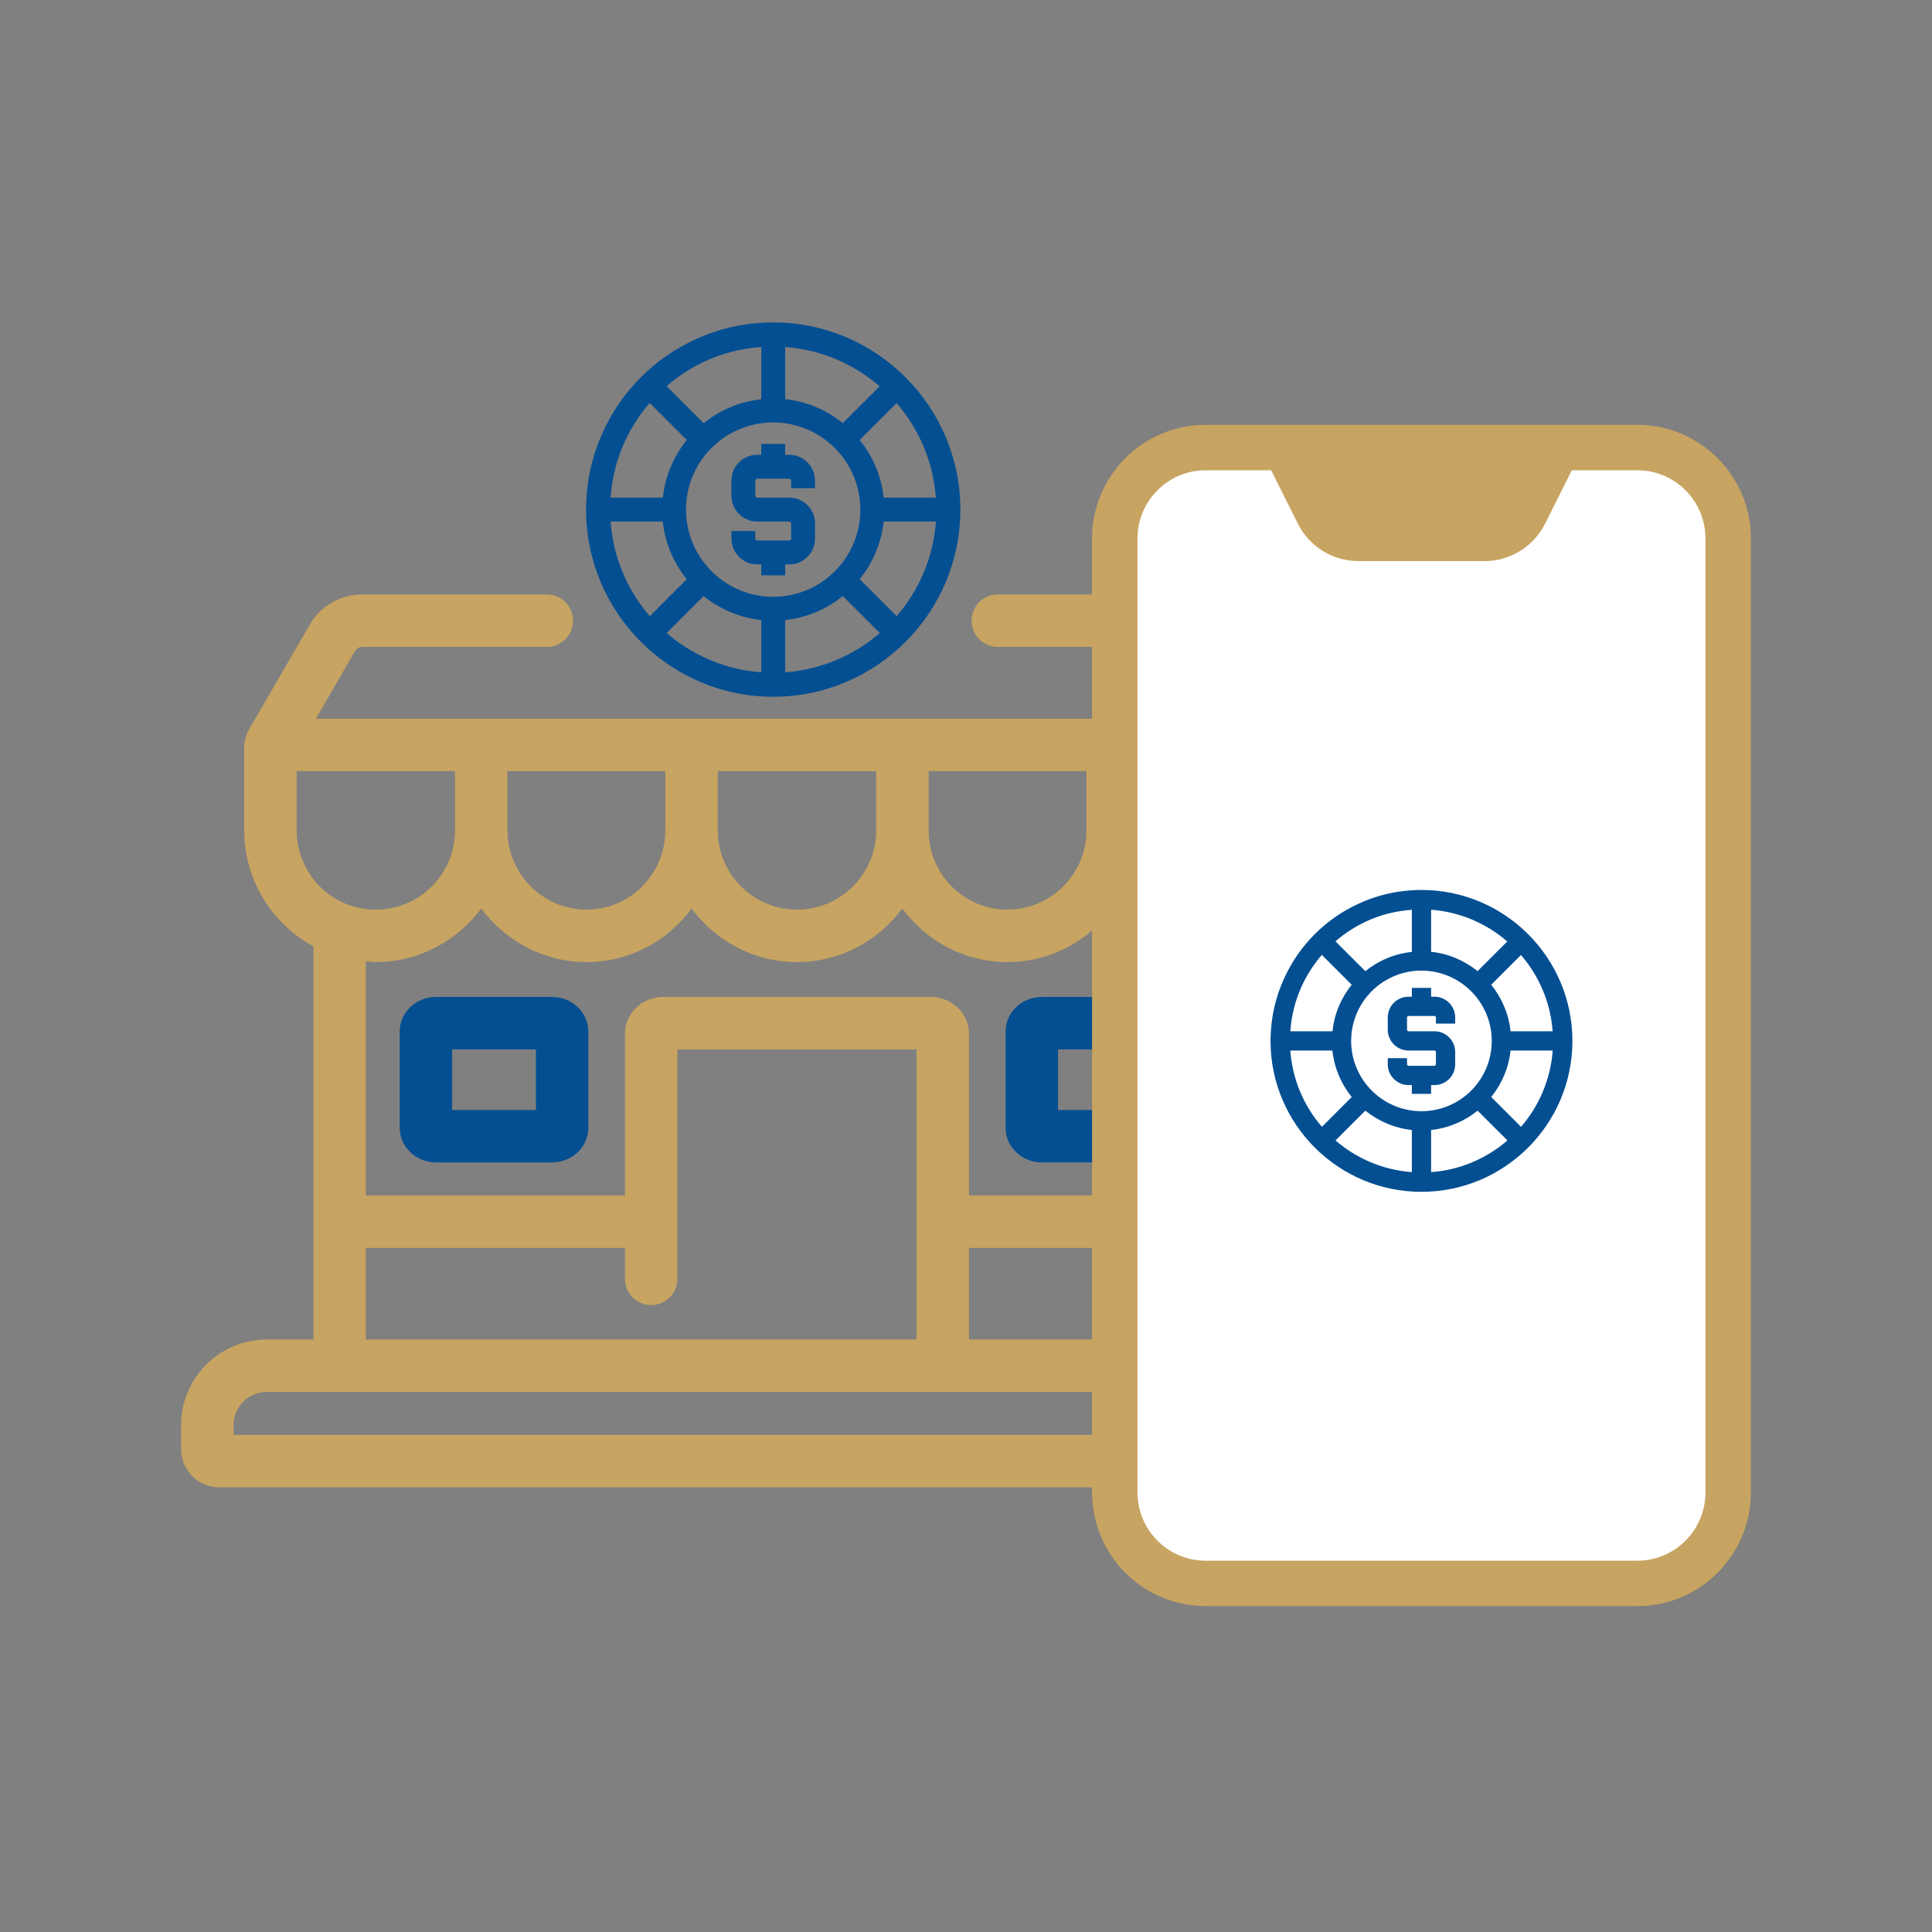
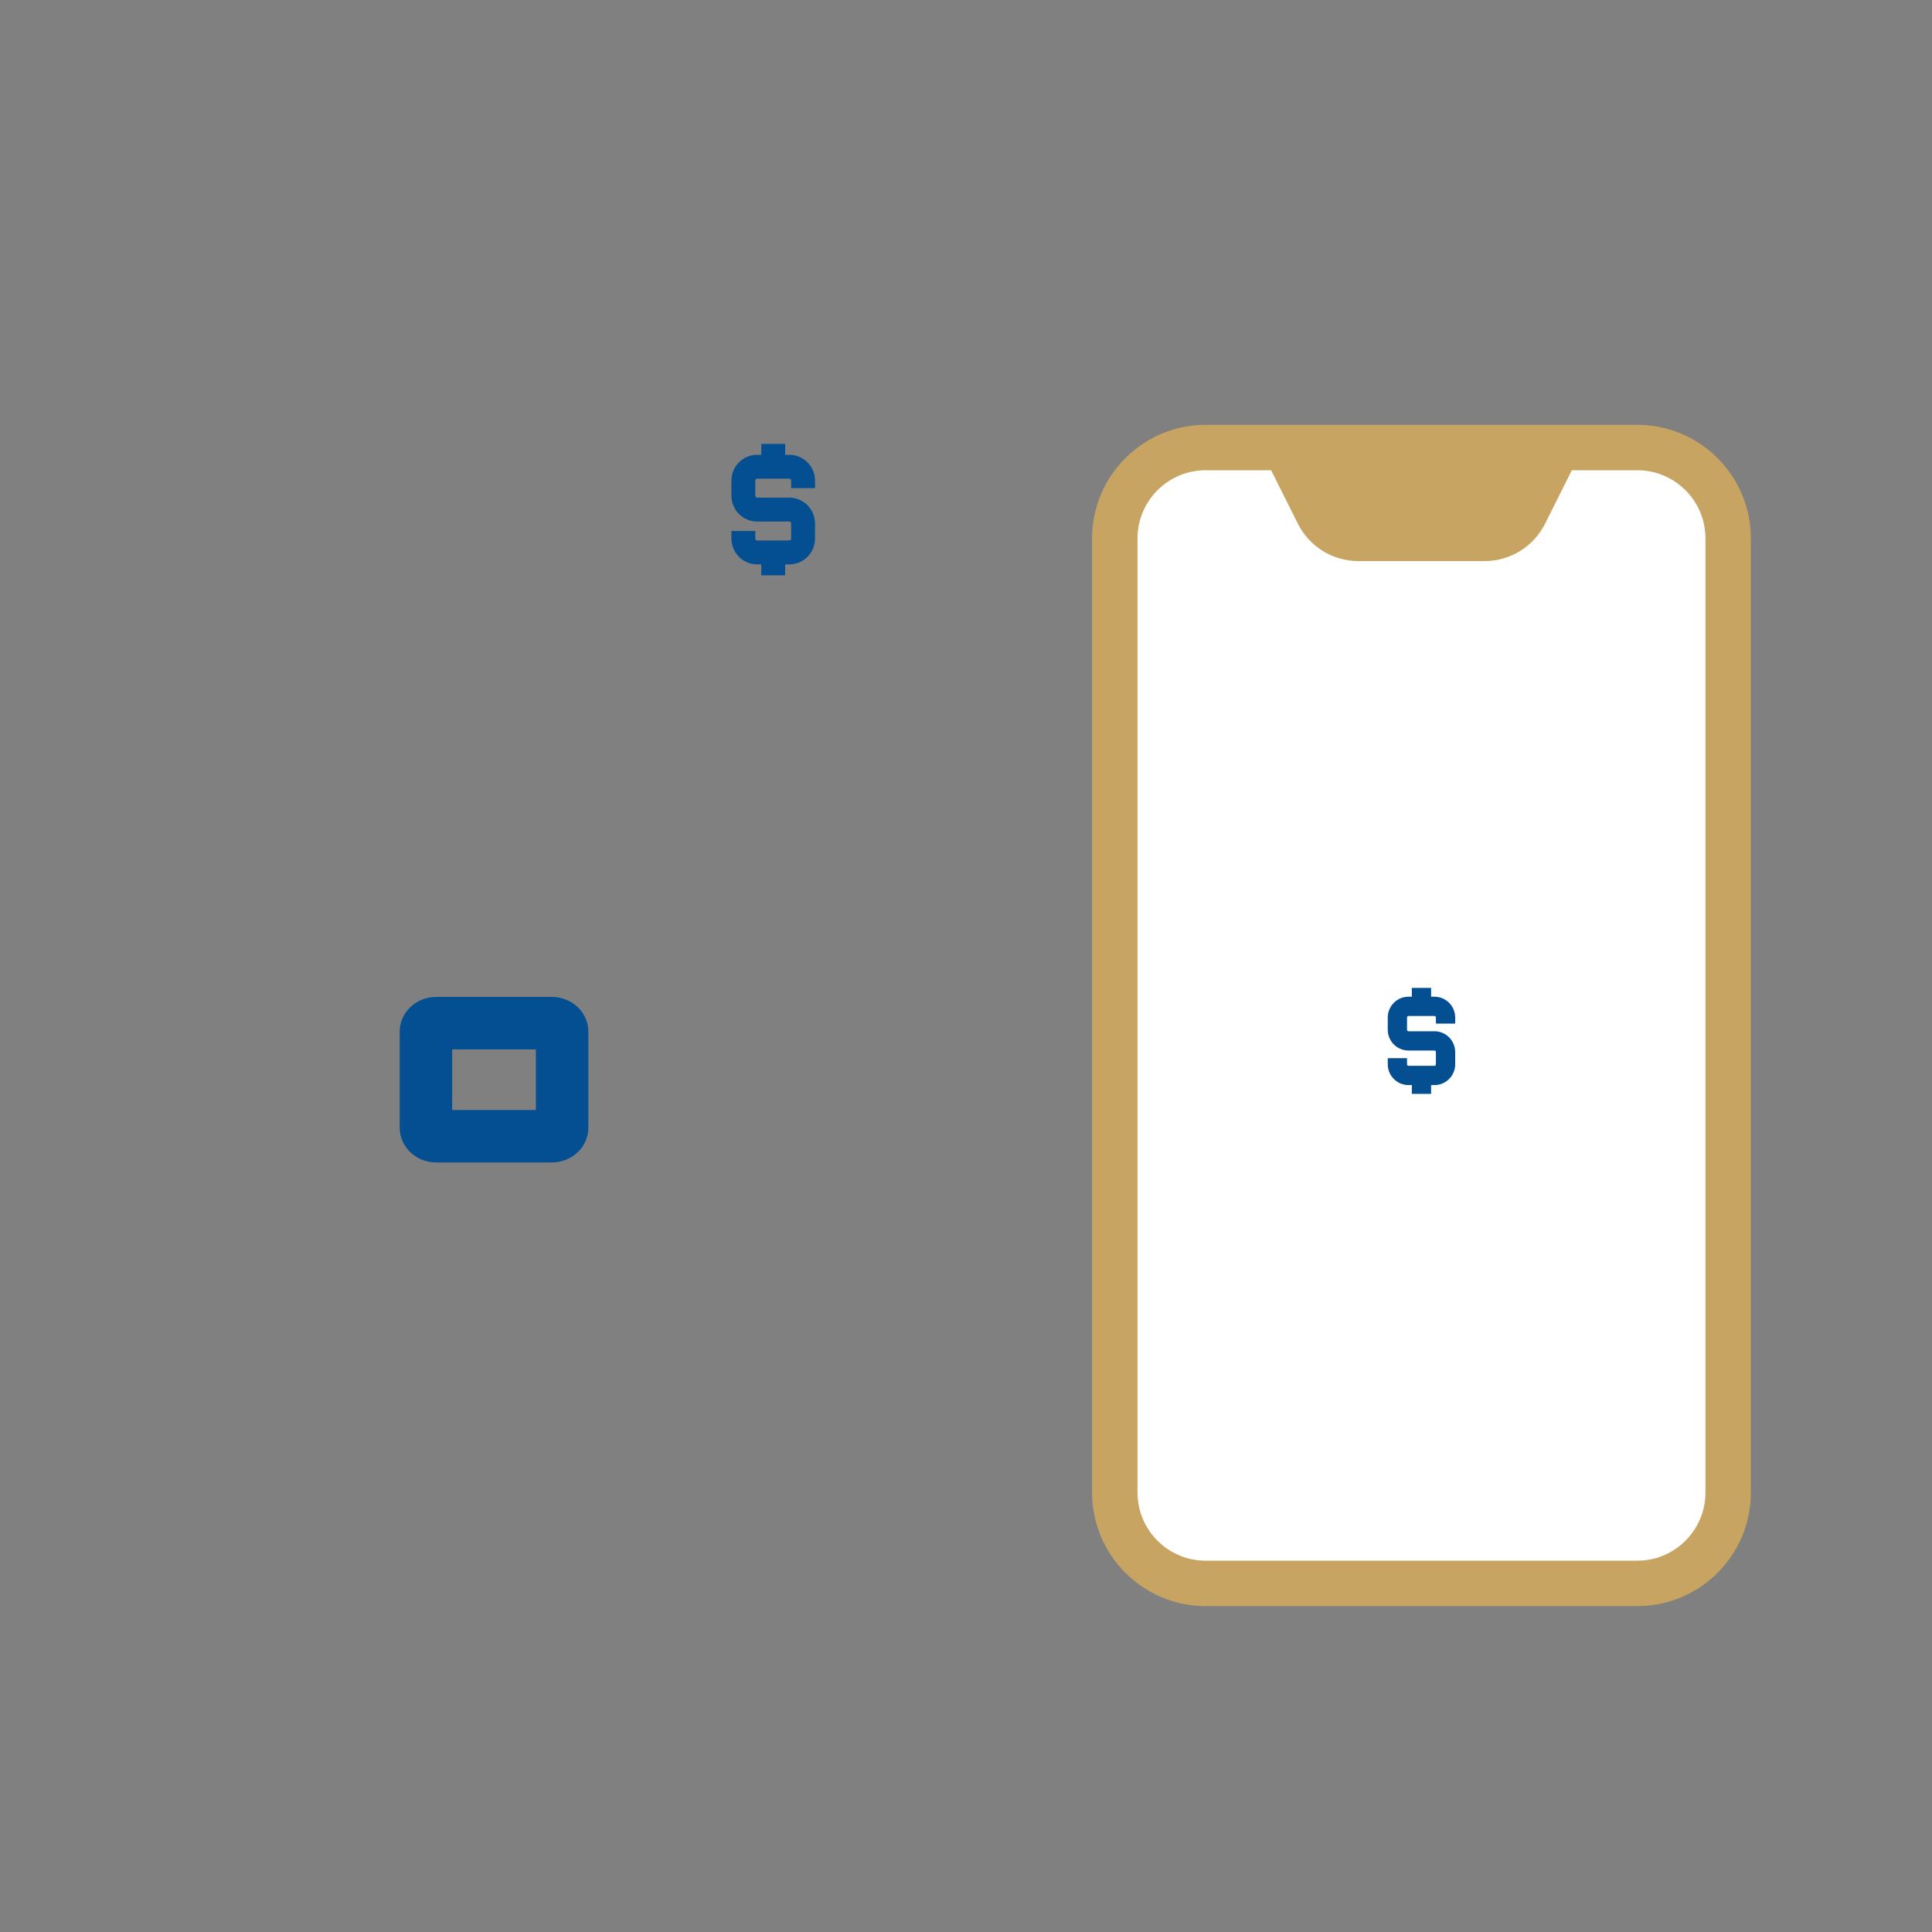
<svg xmlns="http://www.w3.org/2000/svg" width="80px" height="80px" viewBox="0 0 80 80" version="1.1">
  <rect x="0" y="0" width="80" height="80" fill="#808080" stroke="none" />
  <title>KAN - Assets - Images - Land Based Casino</title>
  <g id="Page-1" stroke="none" stroke-width="1" fill="none" fill-rule="evenodd">
    <g id="Artboard" transform="translate(-605, -487)" fill-rule="nonzero">
      <g id="KAN---Assets---Images---Land-Based-Casino" transform="translate(605, 487)">
        <rect id="Rectangle-Copy-12" fill-opacity="0" fill="#D8D8D8" x="0" y="0" width="80" height="80" />
        <g id="Rectangle" transform="translate(7.5, 24.554)">
          <g id="Mask" transform="translate(0, 0.061)">
            <path d="M15.356,16.666 L10.557,16.666 C9.728,16.666 9.051,17.309 9.051,18.1 L9.051,22.085 C9.051,22.876 9.728,23.519 10.557,23.519 L15.356,23.519 C16.185,23.519 16.862,22.876 16.862,22.085 L16.862,18.1 C16.862,17.309 16.185,16.666 15.356,16.666 Z M14.69,21.347 L11.223,21.347 L11.223,18.838 L14.69,18.838 L14.69,21.347 L14.69,21.347 Z" id="Shape" fill="#044F92" />
-             <path d="M35.643,23.518 L40.444,23.518 C41.273,23.518 41.947,22.876 41.947,22.085 L41.947,18.1 C41.947,17.309 41.273,16.666 40.444,16.666 L35.643,16.666 C34.814,16.666 34.139,17.309 34.139,18.1 L34.139,22.085 C34.139,22.876 34.814,23.518 35.643,23.518 Z M36.311,18.838 L39.776,18.838 L39.776,21.347 L36.311,21.347 L36.311,18.838 Z" id="Shape" fill="#044F92" />
-             <path d="M49.035,35.396 L49.035,34.393 C49.035,32.458 47.474,30.885 45.544,30.857 L45.544,25.972 C45.544,25.936 45.527,25.906 45.523,25.871 L45.523,14.57 C47.263,13.63 48.388,11.791 48.388,9.772 L48.388,6.231 L48.388,6.231 C48.388,6.228 48.386,6.225 48.386,6.222 C48.385,6.046 48.332,5.885 48.256,5.738 C48.247,5.722 48.251,5.702 48.242,5.686 L45.714,1.323 C45.268,0.507 44.42,0 43.502,0 L33.817,0 C33.216,0 32.731,0.486 32.731,1.086 C32.731,1.686 33.216,2.172 33.817,2.172 L43.502,2.172 C43.631,2.172 43.739,2.242 43.822,2.39 L45.419,5.145 L11.666,5.145 L5.581,5.145 L7.189,2.367 C7.257,2.242 7.37,2.172 7.497,2.172 L15.142,2.172 C15.742,2.172 16.228,1.686 16.228,1.086 C16.228,0.486 15.742,0 15.142,0 L7.497,0 C6.578,0 5.73,0.507 5.298,1.3 L2.757,5.685 C2.745,5.706 2.746,5.728 2.736,5.749 C2.703,5.813 2.686,5.882 2.667,5.953 C2.648,6.025 2.628,6.093 2.624,6.166 C2.622,6.188 2.611,6.208 2.611,6.231 L2.611,9.772 C2.611,11.791 3.738,13.63 5.478,14.57 L5.478,25.972 L5.478,30.852 L3.542,30.852 C1.589,30.852 0,32.44 0,34.394 L0,35.397 C0,36.266 0.706,36.973 1.576,36.973 L47.459,36.973 C48.329,36.972 49.035,36.266 49.035,35.396 Z M32.623,30.852 L32.623,27.058 L43.373,27.058 L43.373,30.852 L32.623,30.852 Z M19.962,16.666 C19.089,16.666 18.378,17.347 18.378,18.185 L18.378,24.886 L7.649,24.886 L7.649,15.186 C7.788,15.197 7.923,15.222 8.063,15.222 C9.854,15.222 11.433,14.341 12.427,13.003 C13.422,14.341 15,15.222 16.792,15.222 C18.576,15.222 20.147,14.343 21.137,13.006 C22.131,14.343 23.709,15.222 25.499,15.222 C27.291,15.222 28.869,14.343 29.863,13.006 C30.853,14.343 32.425,15.222 34.209,15.222 C36.001,15.222 37.579,14.341 38.573,13.003 C39.568,14.341 41.146,15.222 42.938,15.222 C43.078,15.222 43.213,15.197 43.351,15.186 L43.351,24.886 L32.623,24.886 L32.623,18.185 C32.623,17.347 31.91,16.666 31.036,16.666 L19.962,16.666 L19.962,16.666 Z M37.488,9.772 C37.488,11.579 36.016,13.051 34.209,13.051 C32.413,13.051 30.952,11.579 30.952,9.772 L30.952,7.316 L37.488,7.316 L37.488,9.772 Z M28.78,9.772 C28.78,11.579 27.309,13.051 25.5,13.051 C23.693,13.051 22.221,11.579 22.221,9.772 L22.221,7.316 L28.78,7.316 L28.78,9.772 Z M20.049,9.772 C20.049,11.579 18.588,13.051 16.792,13.051 C14.985,13.051 13.513,11.579 13.513,9.772 L13.513,7.316 L20.049,7.316 L20.049,9.772 Z M46.217,7.316 L46.217,9.772 C46.217,11.149 45.351,12.387 44.066,12.856 C43.704,12.987 43.335,13.051 42.938,13.051 C41.131,13.051 39.659,11.579 39.659,9.772 L39.659,7.316 L46.217,7.316 Z M4.782,7.316 L11.342,7.316 L11.342,9.772 C11.342,11.579 9.87,13.051 8.063,13.051 C7.671,13.051 7.291,12.985 6.935,12.856 C5.647,12.387 4.782,11.147 4.782,9.772 L4.782,7.316 Z M7.649,27.058 L18.378,27.058 L18.378,28.339 C18.378,28.939 18.864,29.425 19.464,29.425 C20.064,29.425 20.55,28.939 20.55,28.339 L20.55,18.838 L30.451,18.838 L30.451,30.852 L7.649,30.852 L7.649,27.058 Z M46.863,34.801 L2.172,34.801 L2.172,34.393 C2.172,33.638 2.787,33.023 3.542,33.023 L6.532,33.023 C6.543,33.024 6.553,33.03 6.564,33.03 C6.575,33.03 6.584,33.024 6.595,33.023 L44.427,33.023 C44.438,33.024 44.447,33.03 44.458,33.03 C44.47,33.03 44.479,33.024 44.49,33.023 L45.493,33.023 C46.248,33.023 46.863,33.638 46.863,34.393 L46.863,34.801 L46.863,34.801 Z" id="Shape" fill="#C7A461" />
          </g>
-           <rect fill-opacity="0" fill="#FFFFFF" x="39.206" y="9.71445147e-16" width="14.641" height="37.427" />
        </g>
        <g id="Group-30" transform="translate(45.22, 17.591)">
          <polygon id="Path-3" fill="#FFFFFF" points="5.394 0.893 1.869 1.881 0.945 3.762 0.945 7.875 0.945 44.89 1.869 46.73 4.287 48.021 23.379 48.021 25.273 46.73 26.603 44.199 26.603 4.322 25.273 1.881 22.836 0.893" />
          <path d="M26.339,9.541 C26.859,9.541 27.28,10.061 27.28,9.541 L27.28,4.703 C27.28,2.11 25.17,0 22.577,0 L19.284,0 L7.996,0 L4.703,0 C2.11,0 0,2.11 0,4.703 L0,44.212 C0,46.805 2.11,48.915 4.703,48.915 L22.577,48.915 C25.17,48.915 27.28,46.805 27.28,44.212 L27.28,9.541 C27.28,9.022 26.859,9.541 26.339,9.541 C25.82,9.541 25.398,9.022 25.398,9.541 L25.398,44.212 C25.398,45.768 24.133,47.034 22.577,47.034 L4.703,47.034 C3.147,47.034 1.881,45.768 1.881,44.212 L1.881,4.703 C1.881,3.146 3.147,1.881 4.703,1.881 L7.414,1.881 L8.516,4.083 C8.997,5.046 9.964,5.643 11.039,5.643 L16.24,5.643 C17.316,5.643 18.283,5.046 18.763,4.083 L19.865,1.881 L22.576,1.881 C24.132,1.881 25.398,3.146 25.398,4.703 L25.398,9.541 C25.398,10.061 25.82,9.541 26.339,9.541 Z" id="Path" fill="#C7A461" transform="translate(13.64, 24.458) scale(-1, 1) translate(-13.64, -24.458) " />
        </g>
        <g id="casino-chip-2594263" transform="translate(52.61, 36.851)" fill="#044F92">
-           <path d="M6.25,12.5 C9.697,12.5 12.5,9.697 12.5,6.25 C12.5,2.803 9.697,0 6.25,0 C6.184,0 6.12,0 6.069,0.003 C5.218,0.027 4.402,0.218 3.646,0.569 C2.285,1.191 1.191,2.285 0.572,3.644 C0.218,4.407 0.029,5.223 0.005,6.053 C0,6.12 0,6.186 0,6.25 C0,9.697 2.803,12.5 6.25,12.5 Z M2.561,6.649 C2.638,7.372 2.926,8.035 3.362,8.574 L2.128,9.809 C1.383,8.947 0.907,7.854 0.819,6.649 L2.561,6.649 Z M5.037,3.604 C5.388,3.441 5.769,3.351 6.178,3.34 C6.194,3.34 6.213,3.34 6.229,3.34 C6.234,3.34 6.242,3.34 6.247,3.34 C7.854,3.34 9.16,4.646 9.16,6.253 C9.16,7.859 7.856,9.162 6.25,9.162 C4.644,9.162 3.338,7.856 3.338,6.25 C3.338,6.226 3.338,6.202 3.34,6.165 C3.351,5.771 3.439,5.391 3.604,5.035 C3.894,4.402 4.402,3.894 5.037,3.604 Z M3.926,9.138 C4.465,9.572 5.125,9.862 5.851,9.939 L5.851,11.684 C4.649,11.596 3.553,11.117 2.691,10.372 L3.926,9.138 Z M6.649,9.939 C7.372,9.862 8.035,9.574 8.574,9.138 L9.809,10.372 C8.947,11.117 7.854,11.596 6.649,11.684 L6.649,9.939 Z M9.138,8.574 C9.572,8.035 9.862,7.375 9.939,6.649 L11.684,6.649 C11.596,7.851 11.117,8.947 10.372,9.809 L9.138,8.574 Z M9.939,5.851 C9.862,5.128 9.574,4.465 9.138,3.926 L10.37,2.694 C11.114,3.553 11.593,4.649 11.681,5.851 L9.939,5.851 Z M8.574,3.362 C8.035,2.928 7.375,2.638 6.649,2.561 L6.649,0.819 C7.848,0.91 8.941,1.388 9.803,2.133 L8.574,3.362 Z M3.979,1.295 C4.564,1.024 5.189,0.87 5.851,0.822 L5.851,2.566 C5.452,2.609 5.066,2.713 4.705,2.88 C4.423,3.008 4.162,3.173 3.926,3.364 L2.689,2.128 C3.074,1.793 3.508,1.511 3.979,1.295 Z M2.125,2.689 L3.362,3.926 C3.17,4.162 3.008,4.423 2.88,4.702 C2.71,5.069 2.606,5.457 2.566,5.851 L0.819,5.851 C0.867,5.199 1.021,4.572 1.295,3.976 C1.511,3.505 1.793,3.074 2.125,2.689 Z" id="Shape" />
          <path d="M5.713,8.08 L5.851,8.08 L5.851,8.444 L6.649,8.444 L6.649,8.08 L6.787,8.08 C7.261,8.08 7.646,7.694 7.646,7.218 L7.646,6.713 C7.646,6.237 7.261,5.851 6.787,5.851 L5.713,5.851 C5.678,5.851 5.652,5.822 5.652,5.787 L5.652,5.282 C5.652,5.247 5.681,5.218 5.713,5.218 L6.787,5.218 C6.822,5.218 6.848,5.247 6.848,5.282 L6.848,5.535 L7.646,5.535 L7.646,5.282 C7.646,4.806 7.261,4.42 6.787,4.42 L6.649,4.42 L6.649,4.056 L5.851,4.056 L5.851,4.42 L5.713,4.42 C5.239,4.42 4.854,4.806 4.854,5.282 L4.854,5.787 C4.854,6.263 5.239,6.649 5.713,6.649 L6.787,6.649 C6.822,6.649 6.848,6.678 6.848,6.713 L6.848,7.218 C6.848,7.253 6.822,7.282 6.787,7.282 L5.713,7.282 C5.678,7.282 5.652,7.253 5.652,7.218 L5.652,6.965 L4.854,6.965 L4.854,7.218 C4.854,7.691 5.239,8.08 5.713,8.08 Z" id="Path" />
        </g>
        <g id="casino-chip-2594263-copy" transform="translate(24.267, 13.351)" fill="#044F92">
-           <path d="M7.75,15.5 C12.024,15.5 15.5,12.024 15.5,7.75 C15.5,3.476 12.024,0 7.75,0 C7.668,0 7.588,0 7.526,0.003 C6.47,0.033 5.458,0.27 4.521,0.706 C2.833,1.477 1.477,2.833 0.709,4.518 C0.27,5.465 0.036,6.477 0.007,7.506 C0,7.588 0,7.671 0,7.75 C0,12.024 3.476,15.5 7.75,15.5 Z M3.176,8.245 C3.271,9.142 3.628,9.963 4.169,10.632 L2.638,12.163 C1.715,11.094 1.125,9.739 1.016,8.245 L3.176,8.245 Z M6.246,4.469 C6.681,4.267 7.153,4.155 7.661,4.142 C7.681,4.142 7.704,4.142 7.724,4.142 C7.73,4.142 7.74,4.142 7.747,4.142 C9.739,4.142 11.358,5.761 11.358,7.753 C11.358,9.745 9.742,11.361 7.75,11.361 C5.758,11.361 4.139,9.742 4.139,7.75 C4.139,7.72 4.139,7.691 4.142,7.644 C4.155,7.156 4.264,6.685 4.469,6.243 C4.828,5.458 5.458,4.828 6.246,4.469 Z M4.868,11.331 C5.537,11.869 6.355,12.229 7.255,12.324 L7.255,14.488 C5.765,14.379 4.406,13.785 3.337,12.862 L4.868,11.331 Z M8.245,12.324 C9.142,12.229 9.963,11.872 10.632,11.331 L12.163,12.862 C11.094,13.785 9.739,14.379 8.245,14.488 L8.245,12.324 Z M11.331,10.632 C11.869,9.963 12.229,9.145 12.324,8.245 L14.488,8.245 C14.379,9.735 13.785,11.094 12.862,12.163 L11.331,10.632 Z M12.324,7.255 C12.229,6.358 11.872,5.537 11.331,4.868 L12.858,3.341 C13.782,4.406 14.375,5.765 14.484,7.255 L12.324,7.255 Z M10.632,4.169 C9.963,3.631 9.145,3.271 8.245,3.176 L8.245,1.016 C9.732,1.128 11.087,1.721 12.156,2.645 L10.632,4.169 Z M4.934,1.606 C5.659,1.27 6.434,1.078 7.255,1.019 L7.255,3.182 C6.761,3.235 6.282,3.364 5.834,3.572 C5.484,3.73 5.161,3.934 4.868,4.172 L3.334,2.638 C3.812,2.223 4.35,1.873 4.934,1.606 Z M2.635,3.334 L4.169,4.868 C3.931,5.161 3.73,5.484 3.572,5.831 C3.361,6.286 3.232,6.767 3.182,7.255 L1.016,7.255 C1.075,6.447 1.266,5.669 1.606,4.93 C1.873,4.347 2.223,3.812 2.635,3.334 Z" id="Shape" />
          <path d="M7.084,10.019 L7.255,10.019 L7.255,10.471 L8.245,10.471 L8.245,10.019 L8.416,10.019 C9.003,10.019 9.481,9.541 9.481,8.95 L9.481,8.324 C9.481,7.734 9.003,7.255 8.416,7.255 L7.084,7.255 C7.041,7.255 7.008,7.219 7.008,7.176 L7.008,6.55 C7.008,6.507 7.044,6.47 7.084,6.47 L8.416,6.47 C8.459,6.47 8.492,6.507 8.492,6.55 L8.492,6.863 L9.481,6.863 L9.481,6.55 C9.481,5.959 9.003,5.481 8.416,5.481 L8.245,5.481 L8.245,5.029 L7.255,5.029 L7.255,5.481 L7.084,5.481 C6.497,5.481 6.019,5.959 6.019,6.55 L6.019,7.176 C6.019,7.766 6.497,8.245 7.084,8.245 L8.416,8.245 C8.459,8.245 8.492,8.281 8.492,8.324 L8.492,8.95 C8.492,8.993 8.459,9.03 8.416,9.03 L7.084,9.03 C7.041,9.03 7.008,8.993 7.008,8.95 L7.008,8.637 L6.019,8.637 L6.019,8.95 C6.019,9.537 6.497,10.019 7.084,10.019 Z" id="Path" />
        </g>
      </g>
    </g>
  </g>
</svg>